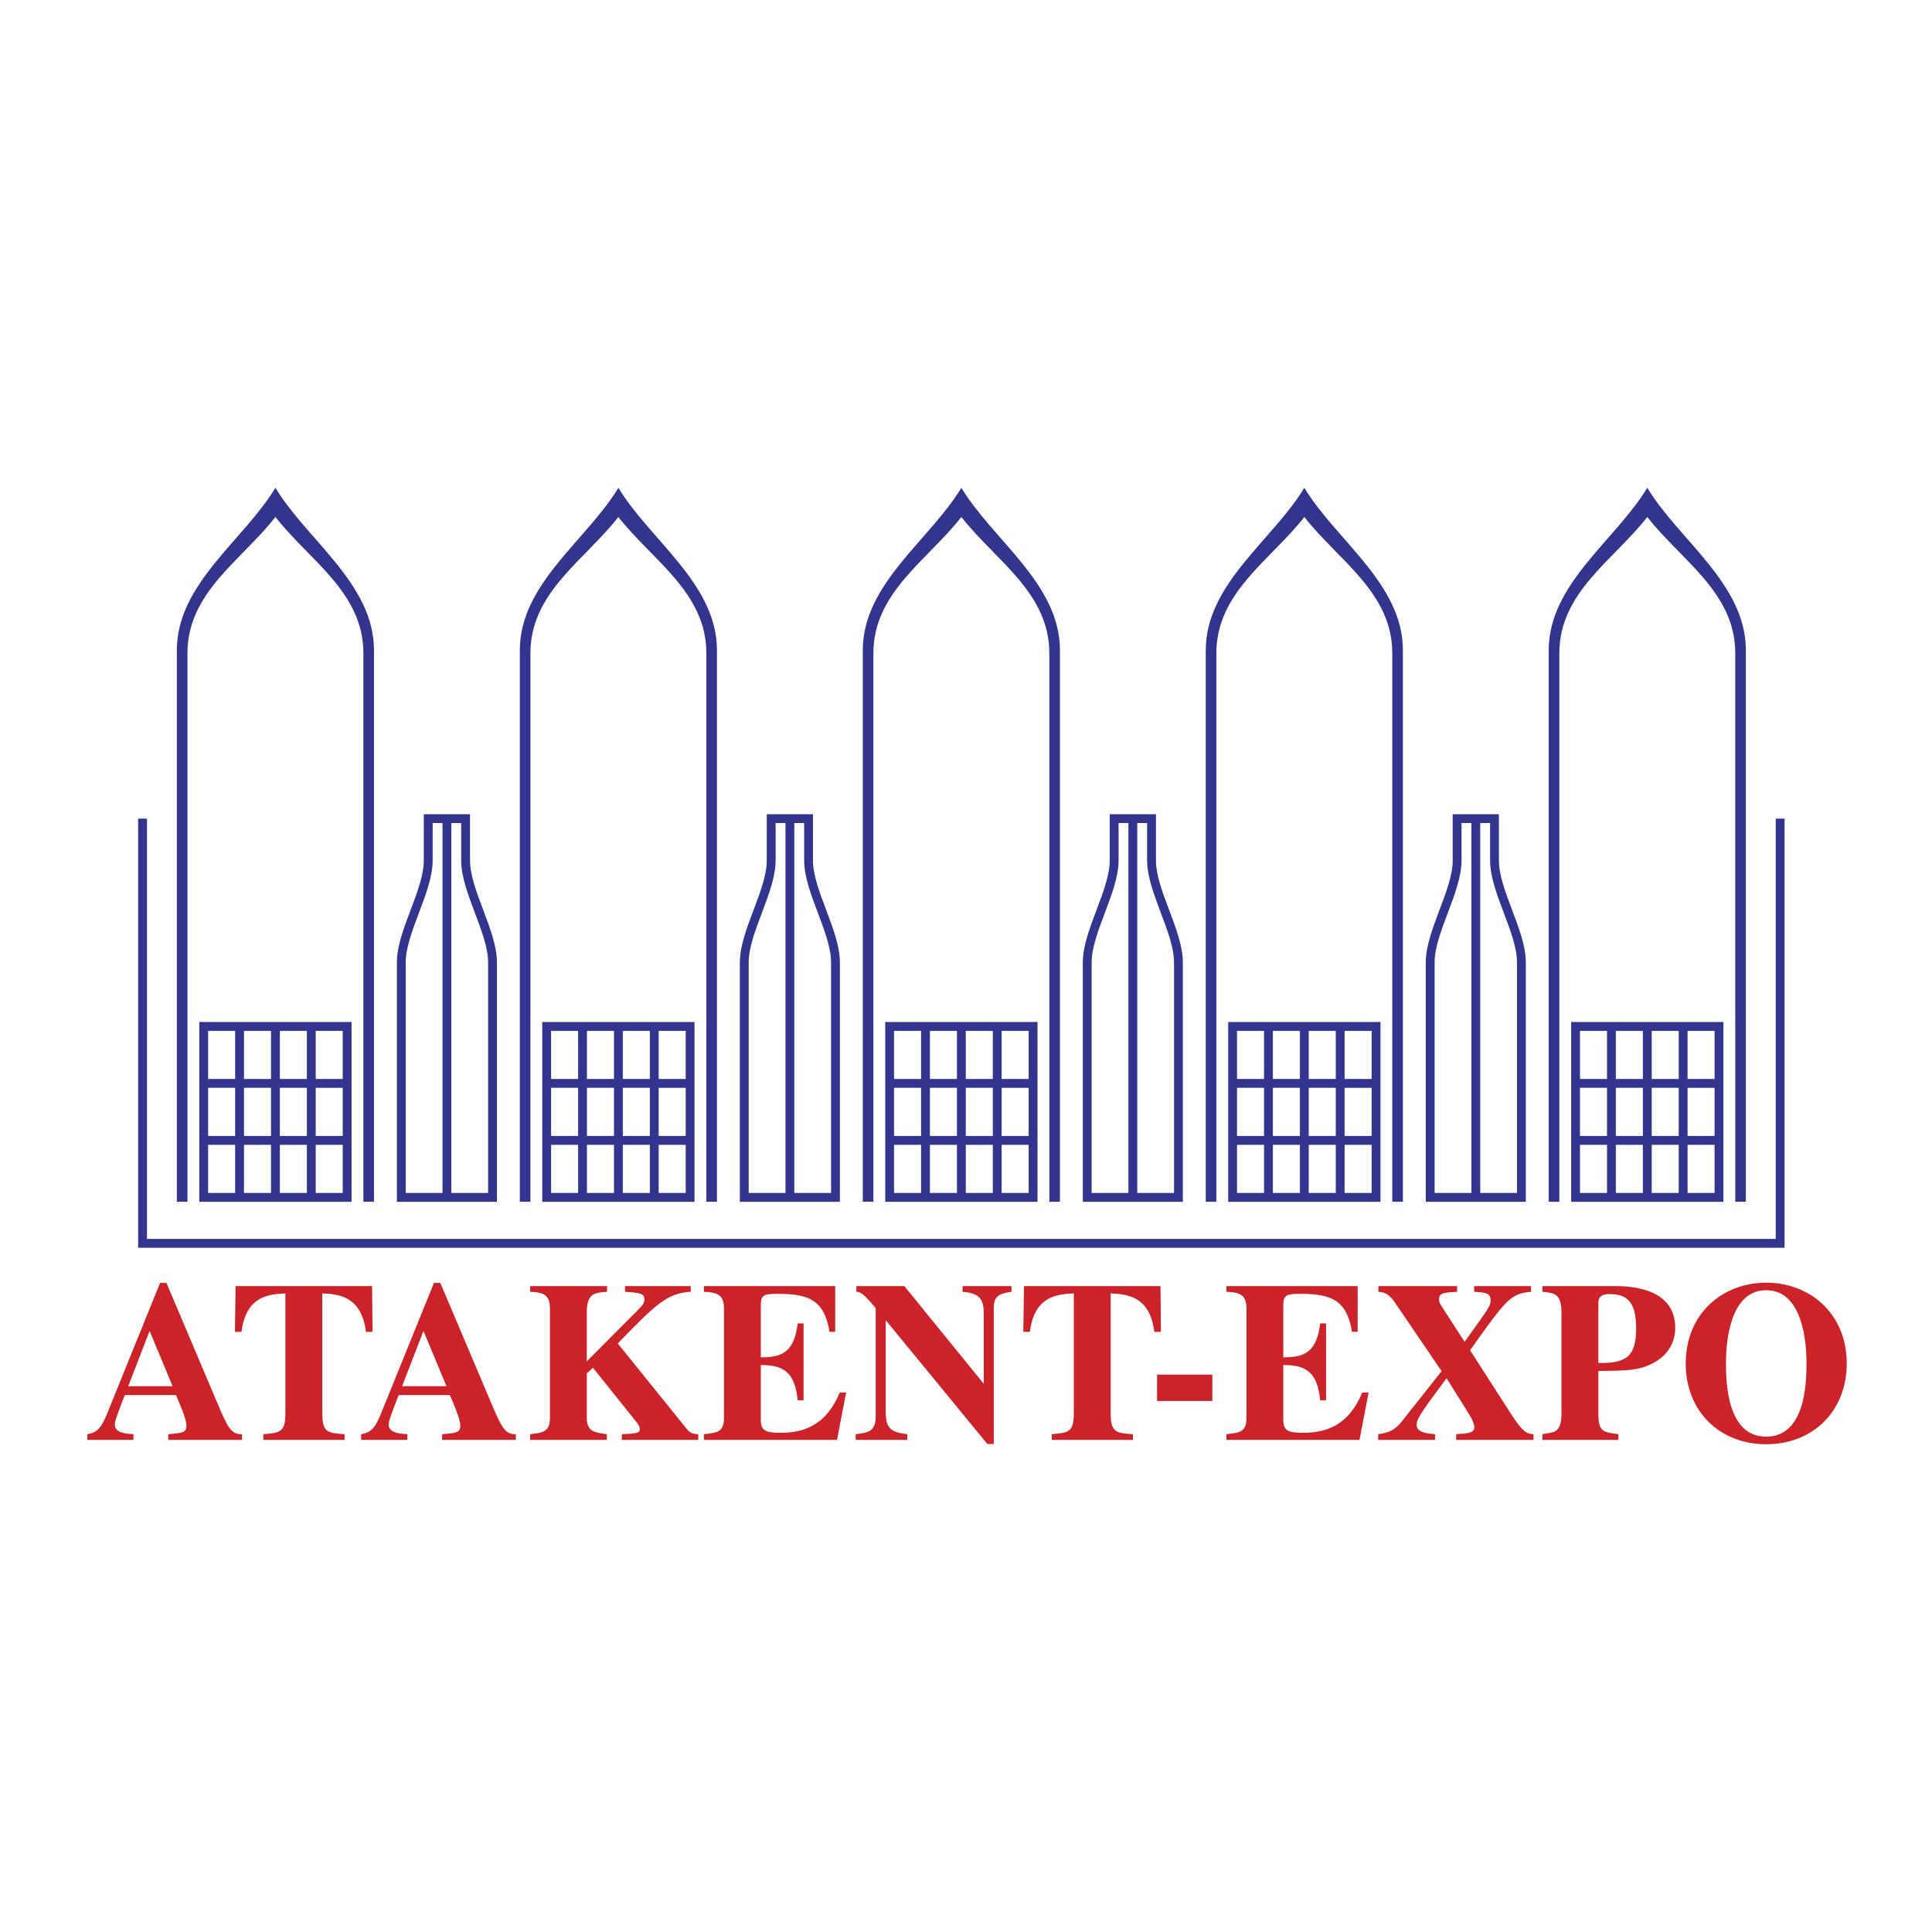
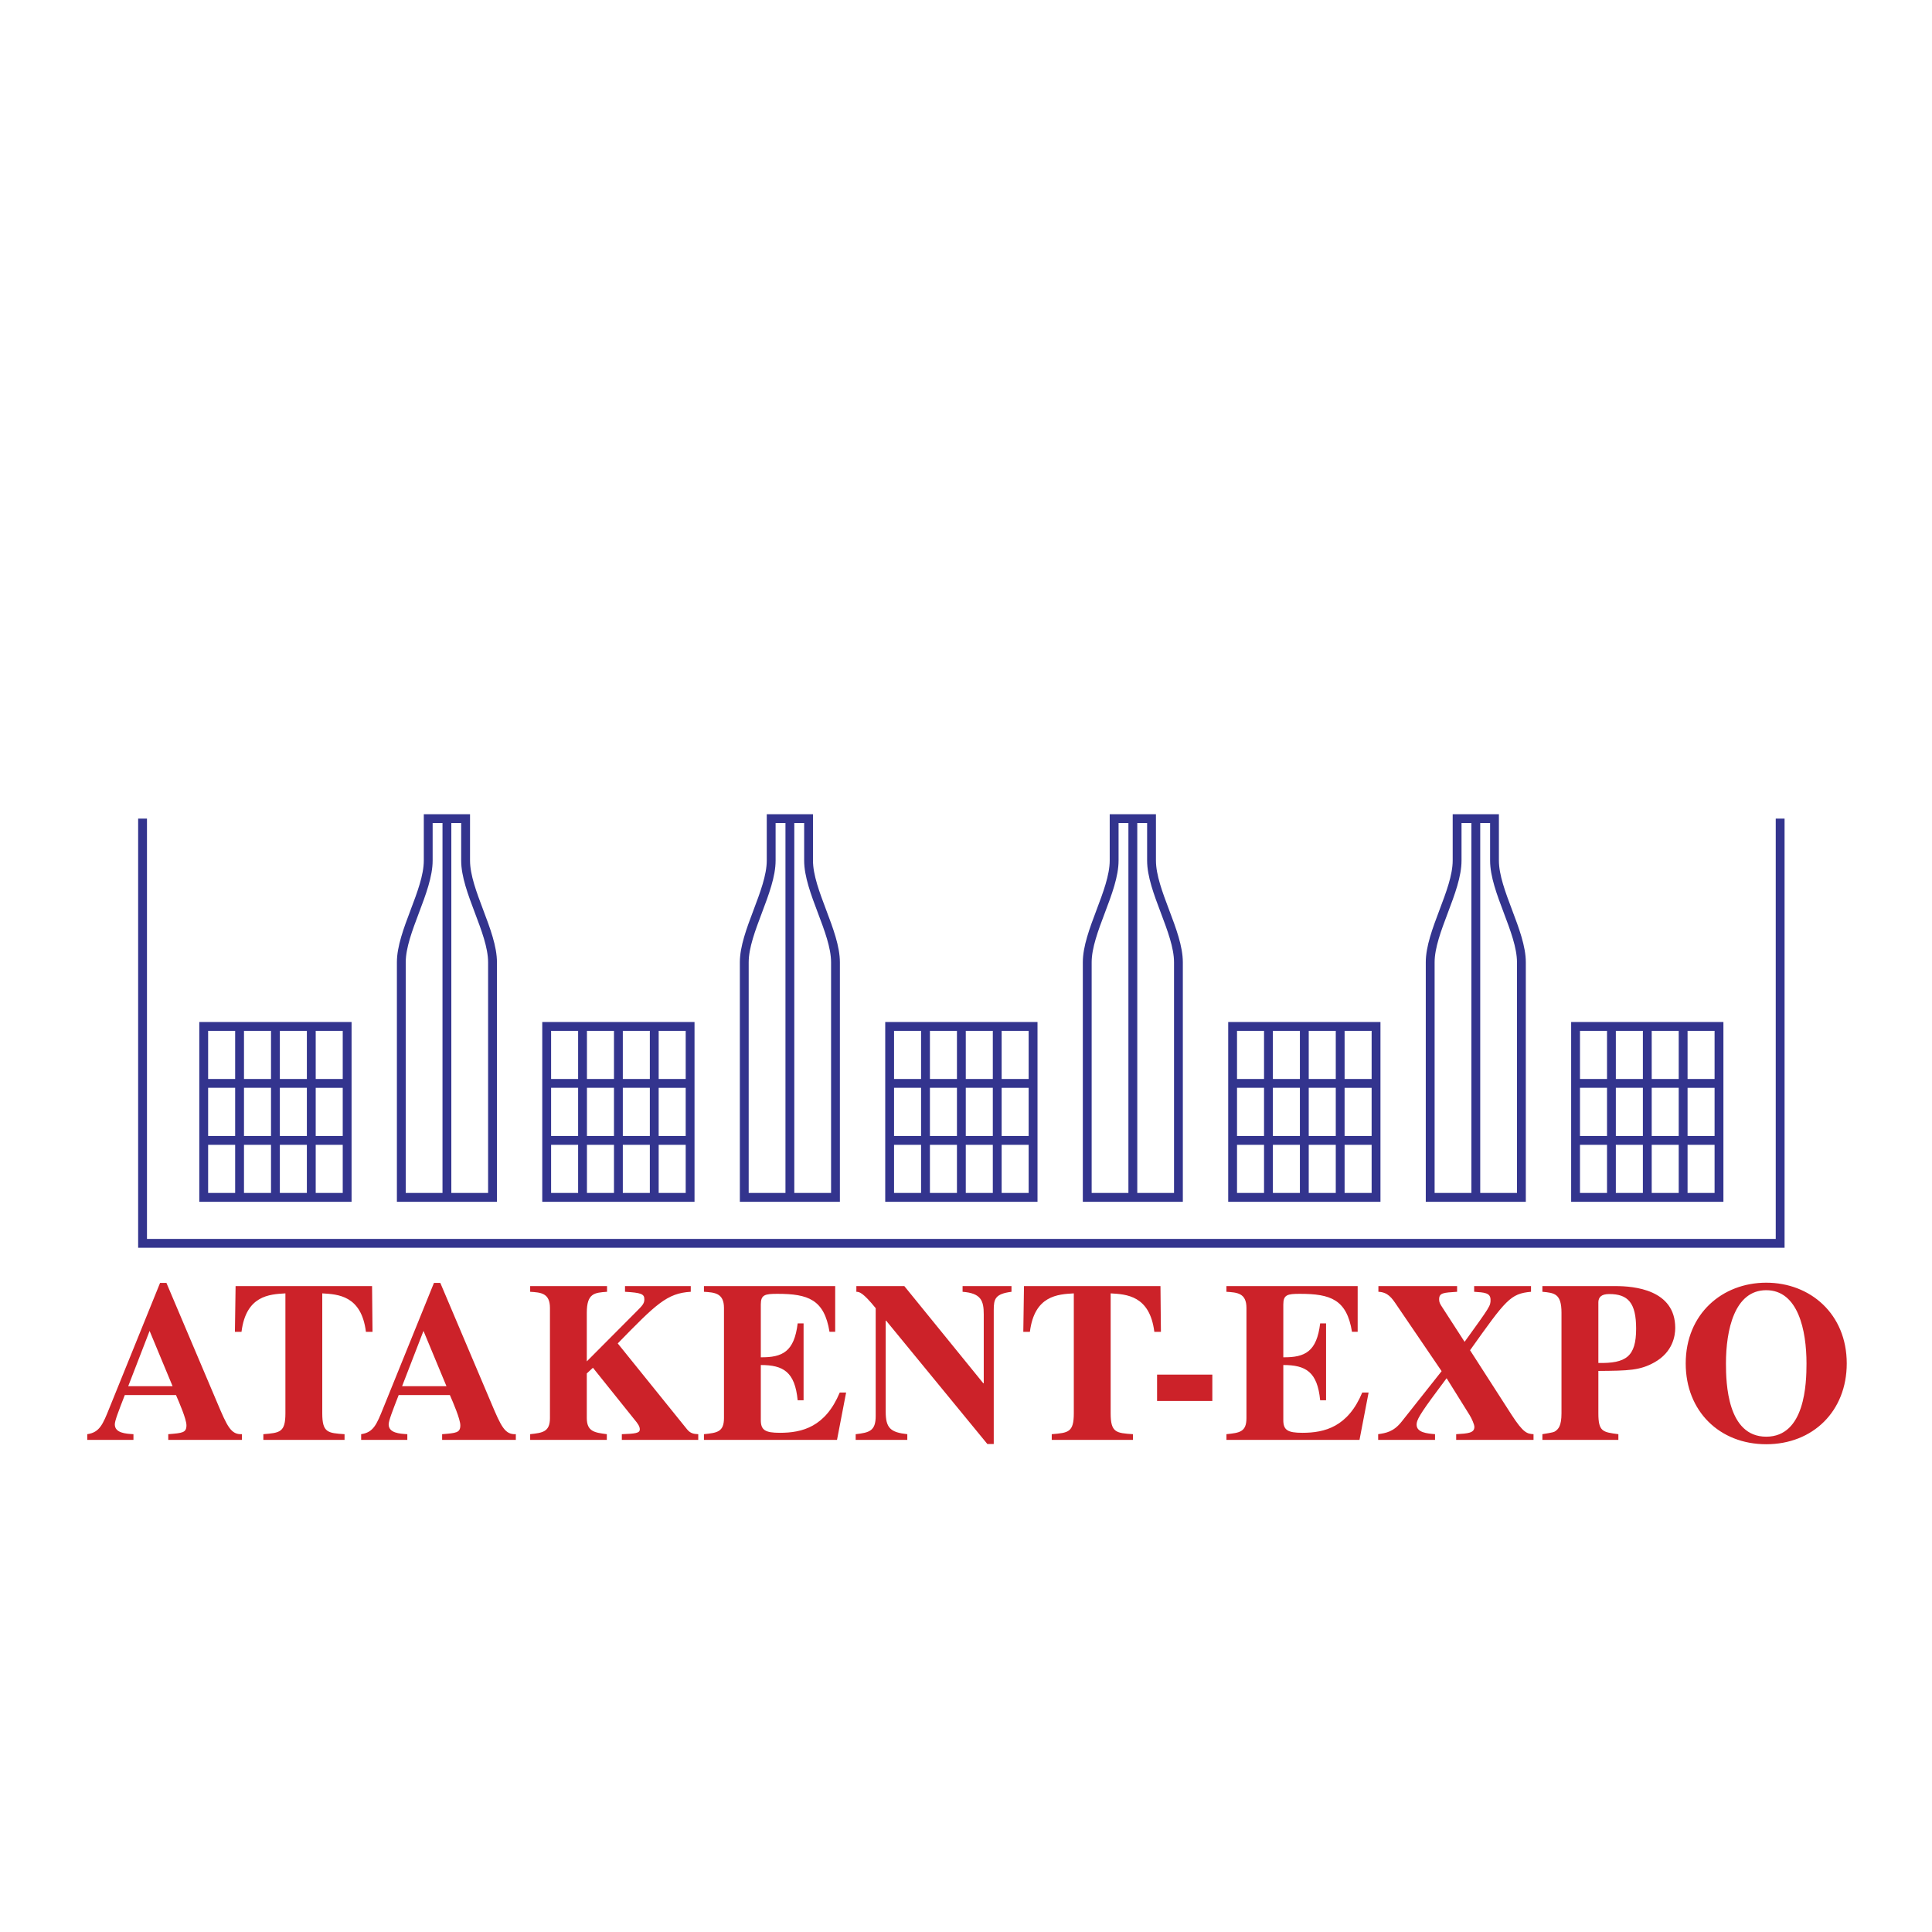
<svg xmlns="http://www.w3.org/2000/svg" width="2500" height="2500" viewBox="0 0 192.756 192.756">
  <path fill-rule="evenodd" clip-rule="evenodd" fill="#fff" d="M0 0h192.756v192.756H0V0z" />
  <path d="M24.14 143.089c-1.089.045-1.452-.727-2.474-3.154l-5.061-11.938h-.635l-5.038 12.437c-.681 1.702-.998 2.474-2.224 2.655v.567h4.606v-.567c-.771-.046-1.86-.113-1.86-.977 0-.362.363-1.293.998-2.928h5.106c.317.727 1.044 2.406 1.044 3.019 0 .749-.409.772-1.815.886v.567h7.353v-.567zM12.793 138.3l2.133-5.515 2.292 5.515h-4.425zM34.376 143.089c-1.68-.113-2.224-.159-2.224-2.088V129.04c1.566.092 3.903.205 4.357 3.836h.658l-.046-4.562H23.505l-.068 4.562h.658c.454-3.631 2.792-3.744 4.38-3.836v11.961c0 1.906-.545 1.951-2.201 2.088v.567h8.102v-.567zM51.465 143.089c-1.089.045-1.453-.727-2.474-3.154l-5.061-11.938h-.635l-5.039 12.437c-.681 1.702-.998 2.474-2.224 2.655v.567h4.607v-.567c-.771-.046-1.861-.113-1.861-.977 0-.362.363-1.293.998-2.928h5.107c.317.727 1.043 2.406 1.043 3.019 0 .749-.408.772-1.815.886v.567h7.353v-.567h.001zM40.118 138.3l2.133-5.515 2.292 5.515h-4.425zM69.666 143.089c-.454-.023-.772-.068-1.112-.477l-6.922-8.579c3.812-3.903 4.902-5.015 7.285-5.151v-.567h-6.559v.567c1.634.091 1.929.227 1.929.749 0 .431-.205.636-.817 1.248l-4.925 4.947v-4.856c0-1.951.772-1.997 2.02-2.088v-.567h-7.67v.567c1.044.068 1.974.113 1.974 1.611v10.984c0 1.384-.726 1.475-1.974 1.611v.567h7.648v-.567c-1.203-.159-1.998-.25-1.998-1.611v-4.448l.613-.567 4.13 5.151c.363.432.545.704.545.999 0 .363-.408.431-1.793.477v.567h7.625v-.567h.001zM70.233 128.882c1.044.068 1.998.113 1.998 1.611v10.984c0 1.406-.704 1.475-1.998 1.611v.567h13.276l.908-4.721h-.636c-1.43 3.427-3.744 4.017-5.968 4.017-1.476 0-1.907-.272-1.907-1.271v-5.492c2.247 0 3.404.681 3.677 3.518h.59v-7.671h-.59c-.341 2.814-1.498 3.404-3.677 3.382v-5.266c0-.976.409-1.066 1.657-1.066 3.064 0 4.675.567 5.197 3.79h.567v-4.562H70.233v.569zM85.371 143.656h5.151v-.567c-1.679-.182-2.156-.613-2.156-2.247v-9.078h.045l10.098 12.305h.637v-13.371c0-1.089.137-1.611 1.77-1.815v-.567h-4.879v.567c1.838.137 2.112.885 2.112 2.246v6.877h-.047l-7.875-9.69h-4.788v.567c.295 0 .658.068 1.929 1.634v10.757c0 1.498-.635 1.657-1.997 1.816v.566zM113.035 143.089c-1.68-.113-2.225-.159-2.225-2.088V129.04c1.566.092 3.904.205 4.357 3.836h.658l-.045-4.562h-13.617l-.068 4.562h.658c.455-3.631 2.793-3.744 4.381-3.836v11.961c0 1.906-.545 1.951-2.201 2.088v.567h8.102v-.567zM120.955 137.143h-5.514v2.632h5.514v-2.632zM122.363 128.882c1.043.068 1.996.113 1.996 1.611v10.984c0 1.406-.703 1.475-1.996 1.611v.567h13.275l.908-4.721h-.635c-1.43 3.427-3.746 4.017-5.969 4.017-1.477 0-1.906-.272-1.906-1.271v-5.492c2.246 0 3.404.681 3.676 3.518h.59v-7.671h-.59c-.34 2.814-1.498 3.404-3.676 3.382v-5.266c0-.976.408-1.066 1.656-1.066 3.062 0 4.674.567 5.197 3.79h.566v-4.562h-13.094v.569h.002zM152.75 128.314h-5.674v.567c1 .068 1.635.091 1.635.794 0 .613 0 .613-2.588 4.199l-2.201-3.404c-.271-.409-.34-.545-.34-.84 0-.658.453-.658 1.793-.749v-.567h-7.852v.567c.953.045 1.338.612 1.814 1.316l4.494 6.604-3.973 5.016c-.816 1.044-1.588 1.158-2.359 1.271v.567h5.674v-.567c-.795-.068-1.838-.159-1.838-.953 0-.432.25-.953 2.133-3.473l.861-1.157 2.293 3.677c.227.362.477.953.477 1.18 0 .613-.635.658-1.816.727v.567H153v-.567c-.635-.046-.998-.091-2.201-1.952l-4.131-6.423c3.586-5.038 4.018-5.65 6.082-5.832v-.568zM153.885 143.656h7.58v-.567c-1.564-.205-1.996-.25-1.996-2.088v-4.222c2.996-.022 4.152-.045 5.605-.862 1.814-1.021 2.064-2.633 2.064-3.427 0-3.835-4.131-4.176-5.945-4.176h-7.309v.567c1.203.113 1.906.182 1.906 2.088V141c0 1.271-.316 1.565-.59 1.77-.158.113-.203.137-1.316.318v.568h.001zm5.584-13.753c.021-.5.316-.795 1.09-.795 1.859 0 2.678.863 2.678 3.45 0 2.813-1.021 3.472-3.768 3.427v-6.082zM176.217 128.723c3.178 0 4.018 3.994 4.018 7.308 0 1.975-.137 7.308-4.018 7.308s-4.018-5.333-4.018-7.308c0-3.314.84-7.308 4.018-7.308zm0-.749c-4.381 0-8.033 3.109-8.033 8.057 0 4.767 3.381 8.061 8.033 8.061s8.033-3.294 8.033-8.061c0-4.948-3.652-8.057-8.033-8.057z" fill-rule="evenodd" clip-rule="evenodd" fill="#cc2229" />
  <path fill="#33348e" d="M178.047 81.673V124.489H13.783V81.673h.881v41.934h162.502V81.673h.881z" />
-   <path d="M27.479 51.578c-3.377 4.33-8.776 7.523-8.776 13.596v54.728h-1.058V64.868c0-6.628 6.703-10.992 9.834-16.203 3.132 5.211 9.834 9.575 9.834 16.203v55.033h-1.058V65.174c.001-6.072-5.398-9.266-8.776-13.596zM61.697 51.578c-3.377 4.33-8.776 7.523-8.776 13.596v54.728h-1.058V64.868c0-6.628 6.702-10.992 9.834-16.203 3.131 5.211 9.834 9.575 9.834 16.203v55.033h-1.058V65.174c.001-6.072-5.398-9.266-8.776-13.596zM95.915 51.578c-3.377 4.33-8.776 7.523-8.776 13.596v54.728h-1.058V64.868c0-6.628 6.703-10.992 9.834-16.203 3.132 5.211 9.835 9.575 9.835 16.203v55.033h-1.059V65.174c0-6.072-5.398-9.266-8.776-13.596zM130.133 51.578c-3.377 4.33-8.777 7.523-8.777 13.596v54.728h-1.057V64.868c0-6.628 6.701-10.992 9.834-16.203 3.131 5.211 9.834 9.575 9.834 16.203v55.033h-1.059V65.174c0-6.072-5.398-9.266-8.775-13.596zM164.35 51.578c-3.377 4.33-8.775 7.523-8.775 13.596v54.728h-1.059V64.868c0-6.628 6.703-10.992 9.834-16.203 3.133 5.211 9.834 9.575 9.834 16.203v55.033h-1.057V65.174c0-6.072-5.4-9.266-8.777-13.596z" fill="#33348e" />
  <path d="M31.498 113.335h2.696v-4.803h-2.696v4.803zm3.578-11.369v17.936H19.883v-17.936h15.193zm-11.615.882h-2.696v4.803h2.696v-4.803zm0 5.684h-2.696v4.803h2.696v-4.803zm0 5.685h-2.696v4.804h2.696v-4.804zm3.578-11.369h-2.696v4.803h2.696v-4.803zm0 5.684h-2.696v4.803h2.696v-4.803zm0 5.685h-2.696v4.804h2.696v-4.804zm3.578-11.369H27.92v4.803h2.696v-4.803h.001zm0 5.684H27.92v4.803h2.696v-4.803h.001zm0 5.685H27.92v4.804h2.696v-4.804h.001zm3.577-11.369h-2.696v4.803h2.696v-4.803zm0 11.369h-2.696v4.804h2.696v-4.804zM65.716 113.335h2.696v-4.803h-2.696v4.803zm3.577-11.369v17.936H54.101v-17.936h15.192zm-11.614.882h-2.696v4.803h2.696v-4.803zm0 5.684h-2.696v4.803h2.696v-4.803zm0 5.685h-2.696v4.804h2.696v-4.804zm3.578-11.369H58.56v4.803h2.697v-4.803zm0 5.684H58.56v4.803h2.697v-4.803zm0 5.685H58.56v4.804h2.697v-4.804zm3.577-11.369h-2.696v4.803h2.696v-4.803zm0 5.684h-2.696v4.803h2.696v-4.803zm0 5.685h-2.696v4.804h2.696v-4.804zm3.578-11.369h-2.696v4.803h2.696v-4.803zm0 11.369h-2.696v4.804h2.696v-4.804zM99.934 113.335h2.695v-4.803h-2.695v4.803zm3.578-11.369v17.936H88.319v-17.936h15.193zm-11.616.882H89.2v4.803h2.696v-4.803zm0 5.684H89.2v4.803h2.696v-4.803zm0 5.685H89.2v4.804h2.696v-4.804zm3.578-11.369h-2.696v4.803h2.696v-4.803zm0 5.684h-2.696v4.803h2.696v-4.803zm0 5.685h-2.696v4.804h2.696v-4.804zm3.579-11.369h-2.697v4.803h2.697v-4.803zm0 5.684h-2.697v4.803h2.697v-4.803zm0 5.685h-2.697v4.804h2.697v-4.804zm3.576-11.369h-2.695v4.803h2.695v-4.803zm0 11.369h-2.695v4.804h2.695v-4.804zM134.15 113.335h2.697v-4.803h-2.697v4.803zm3.579-11.369v17.936h-15.191v-17.936h15.191zm-11.616.882h-2.695v4.803h2.695v-4.803zm0 5.684h-2.695v4.803h2.695v-4.803zm0 5.685h-2.695v4.804h2.695v-4.804zm3.578-11.369h-2.695v4.803h2.695v-4.803zm0 5.684h-2.695v4.803h2.695v-4.803zm0 5.685h-2.695v4.804h2.695v-4.804zm3.579-11.369h-2.697v4.803h2.697v-4.803zm0 5.684h-2.697v4.803h2.697v-4.803zm0 5.685h-2.697v4.804h2.697v-4.804zm3.578-11.369h-2.697v4.803h2.697v-4.803zm0 11.369h-2.697v4.804h2.697v-4.804zM168.369 113.335h2.695v-4.803h-2.695v4.803zm3.576-11.369v17.936h-15.191v-17.936h15.191zm-11.613.882h-2.697v4.803h2.697v-4.803zm0 5.684h-2.697v4.803h2.697v-4.803zm0 5.685h-2.697v4.804h2.697v-4.804zm3.578-11.369h-2.697v4.803h2.697v-4.803zm0 5.684h-2.697v4.803h2.697v-4.803zm0 5.685h-2.697v4.804h2.697v-4.804zm3.576-11.369h-2.695v4.803h2.695v-4.803zm0 5.684h-2.695v4.803h2.695v-4.803zm0 5.685h-2.695v4.804h2.695v-4.804zm3.578-11.369h-2.695v4.803h2.695v-4.803zm0 11.369h-2.695v4.804h2.695v-4.804zM39.598 119.901V96.009c0-1.601.686-3.417 1.372-5.232.657-1.738 1.313-3.476 1.313-4.922V81.233h4.612V85.855c0 1.445.657 3.184 1.313 4.922.686 1.816 1.372 3.632 1.372 5.232v23.893h-9.982v-.001zm9.1-.881V96.009c0-1.445-.657-3.184-1.314-4.922-.685-1.815-1.372-3.631-1.372-5.232v-3.741h-.983v36.906h3.669zm-4.55 0V82.114h-.983v3.741c0 1.601-.687 3.417-1.372 5.232-.656 1.738-1.313 3.477-1.313 4.922v23.011h3.668zM142.25 119.901V96.009c0-1.601.686-3.417 1.371-5.232.658-1.738 1.314-3.476 1.314-4.922V81.233h4.611V85.855c0 1.445.656 3.184 1.312 4.922.686 1.816 1.373 3.632 1.373 5.232v23.893h-9.981v-.001zm9.1-.881V96.009c0-1.445-.656-3.184-1.312-4.922-.686-1.815-1.371-3.631-1.371-5.232v-3.741h-.984v36.906h3.667zm-4.549 0V82.114h-.984v3.741c0 1.601-.686 3.417-1.371 5.232-.656 1.738-1.314 3.477-1.314 4.922v23.011h3.669zM108.033 119.901V96.009c0-1.601.686-3.417 1.371-5.232.656-1.738 1.312-3.476 1.312-4.922V81.233h4.613V85.855c0 1.445.656 3.184 1.312 4.922.686 1.816 1.371 3.632 1.371 5.232v23.893h-9.979v-.001zm9.1-.881V96.009c0-1.445-.656-3.184-1.312-4.922-.686-1.815-1.373-3.631-1.373-5.232v-3.741h-.982v36.906h3.667zm-4.551 0V82.114h-.982v3.741c0 1.601-.686 3.417-1.373 5.232-.656 1.738-1.312 3.477-1.312 4.922v23.011h3.667zM73.815 119.901V96.009c0-1.601.686-3.417 1.372-5.232.656-1.738 1.313-3.476 1.313-4.922V81.233h4.611V85.855c0 1.445.657 3.184 1.313 4.922.686 1.816 1.372 3.632 1.372 5.232v23.893h-9.981v-.001zm9.101-.881V96.009c0-1.445-.657-3.184-1.313-4.922-.686-1.815-1.372-3.631-1.372-5.232v-3.741h-.984v36.906h3.669zm-4.55 0V82.114h-.984v3.741c0 1.601-.686 3.417-1.372 5.232-.656 1.738-1.313 3.477-1.313 4.922v23.011h3.669z" fill="#33348e" />
</svg>